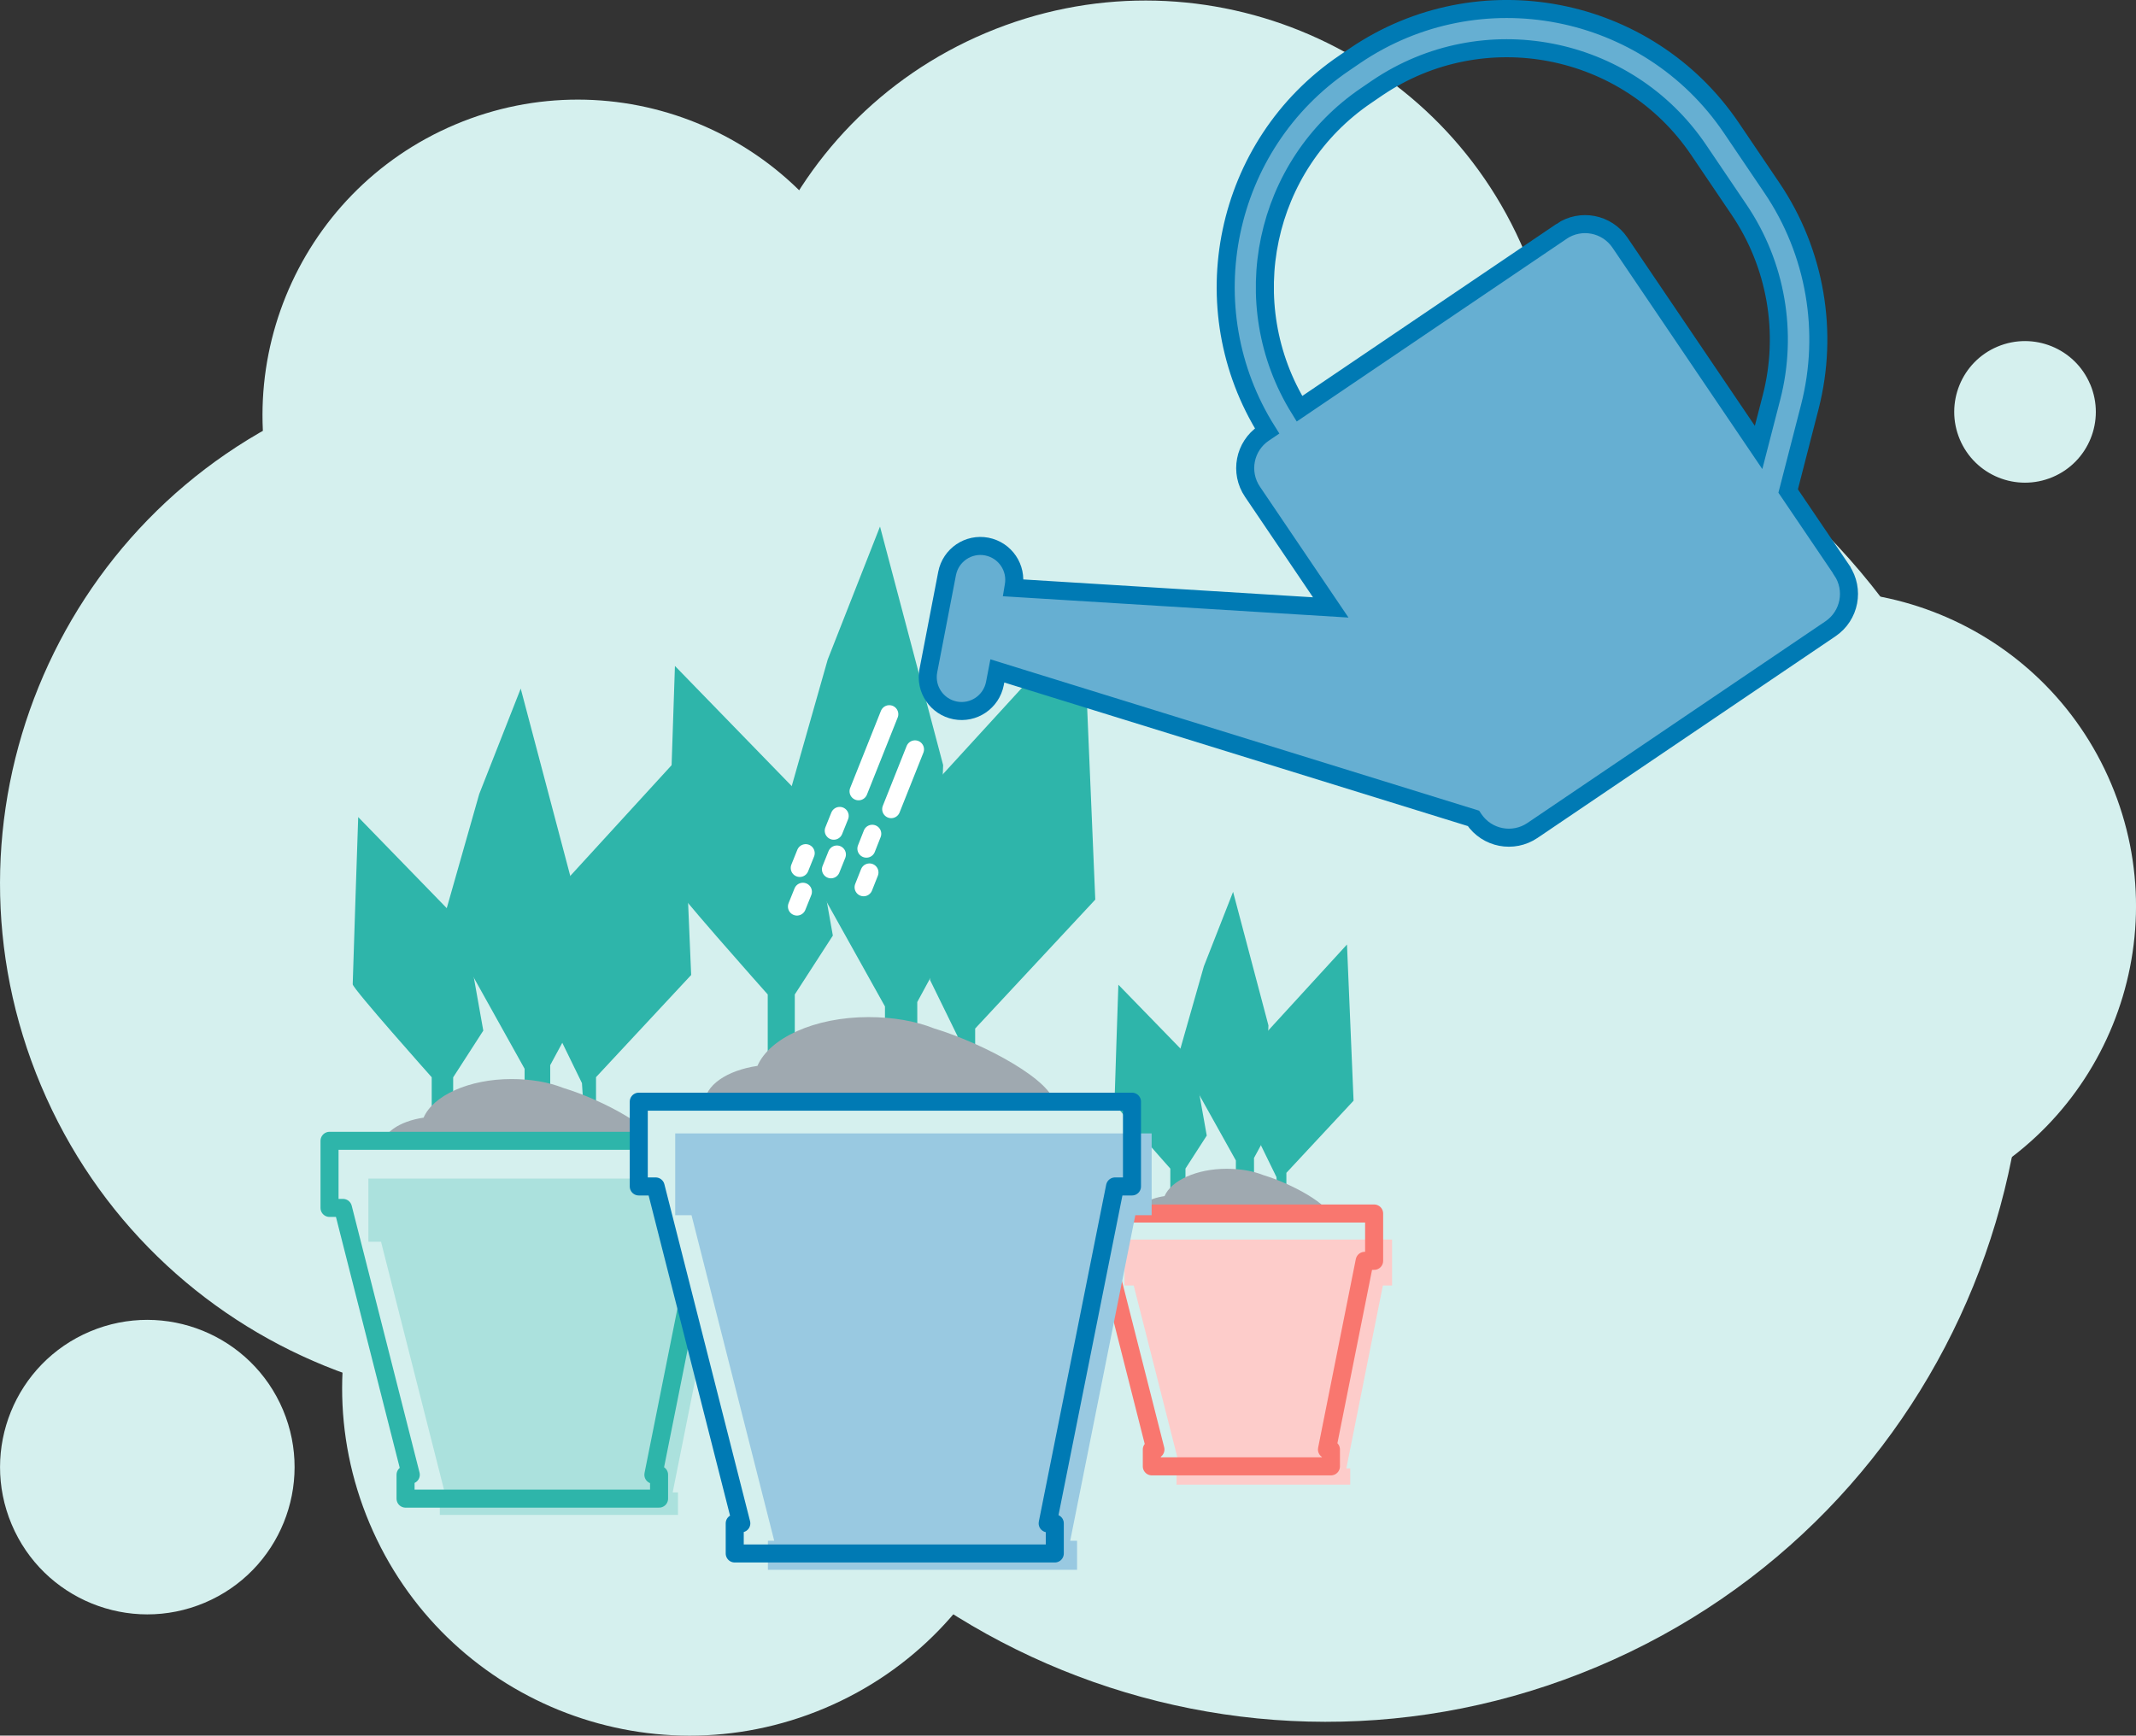
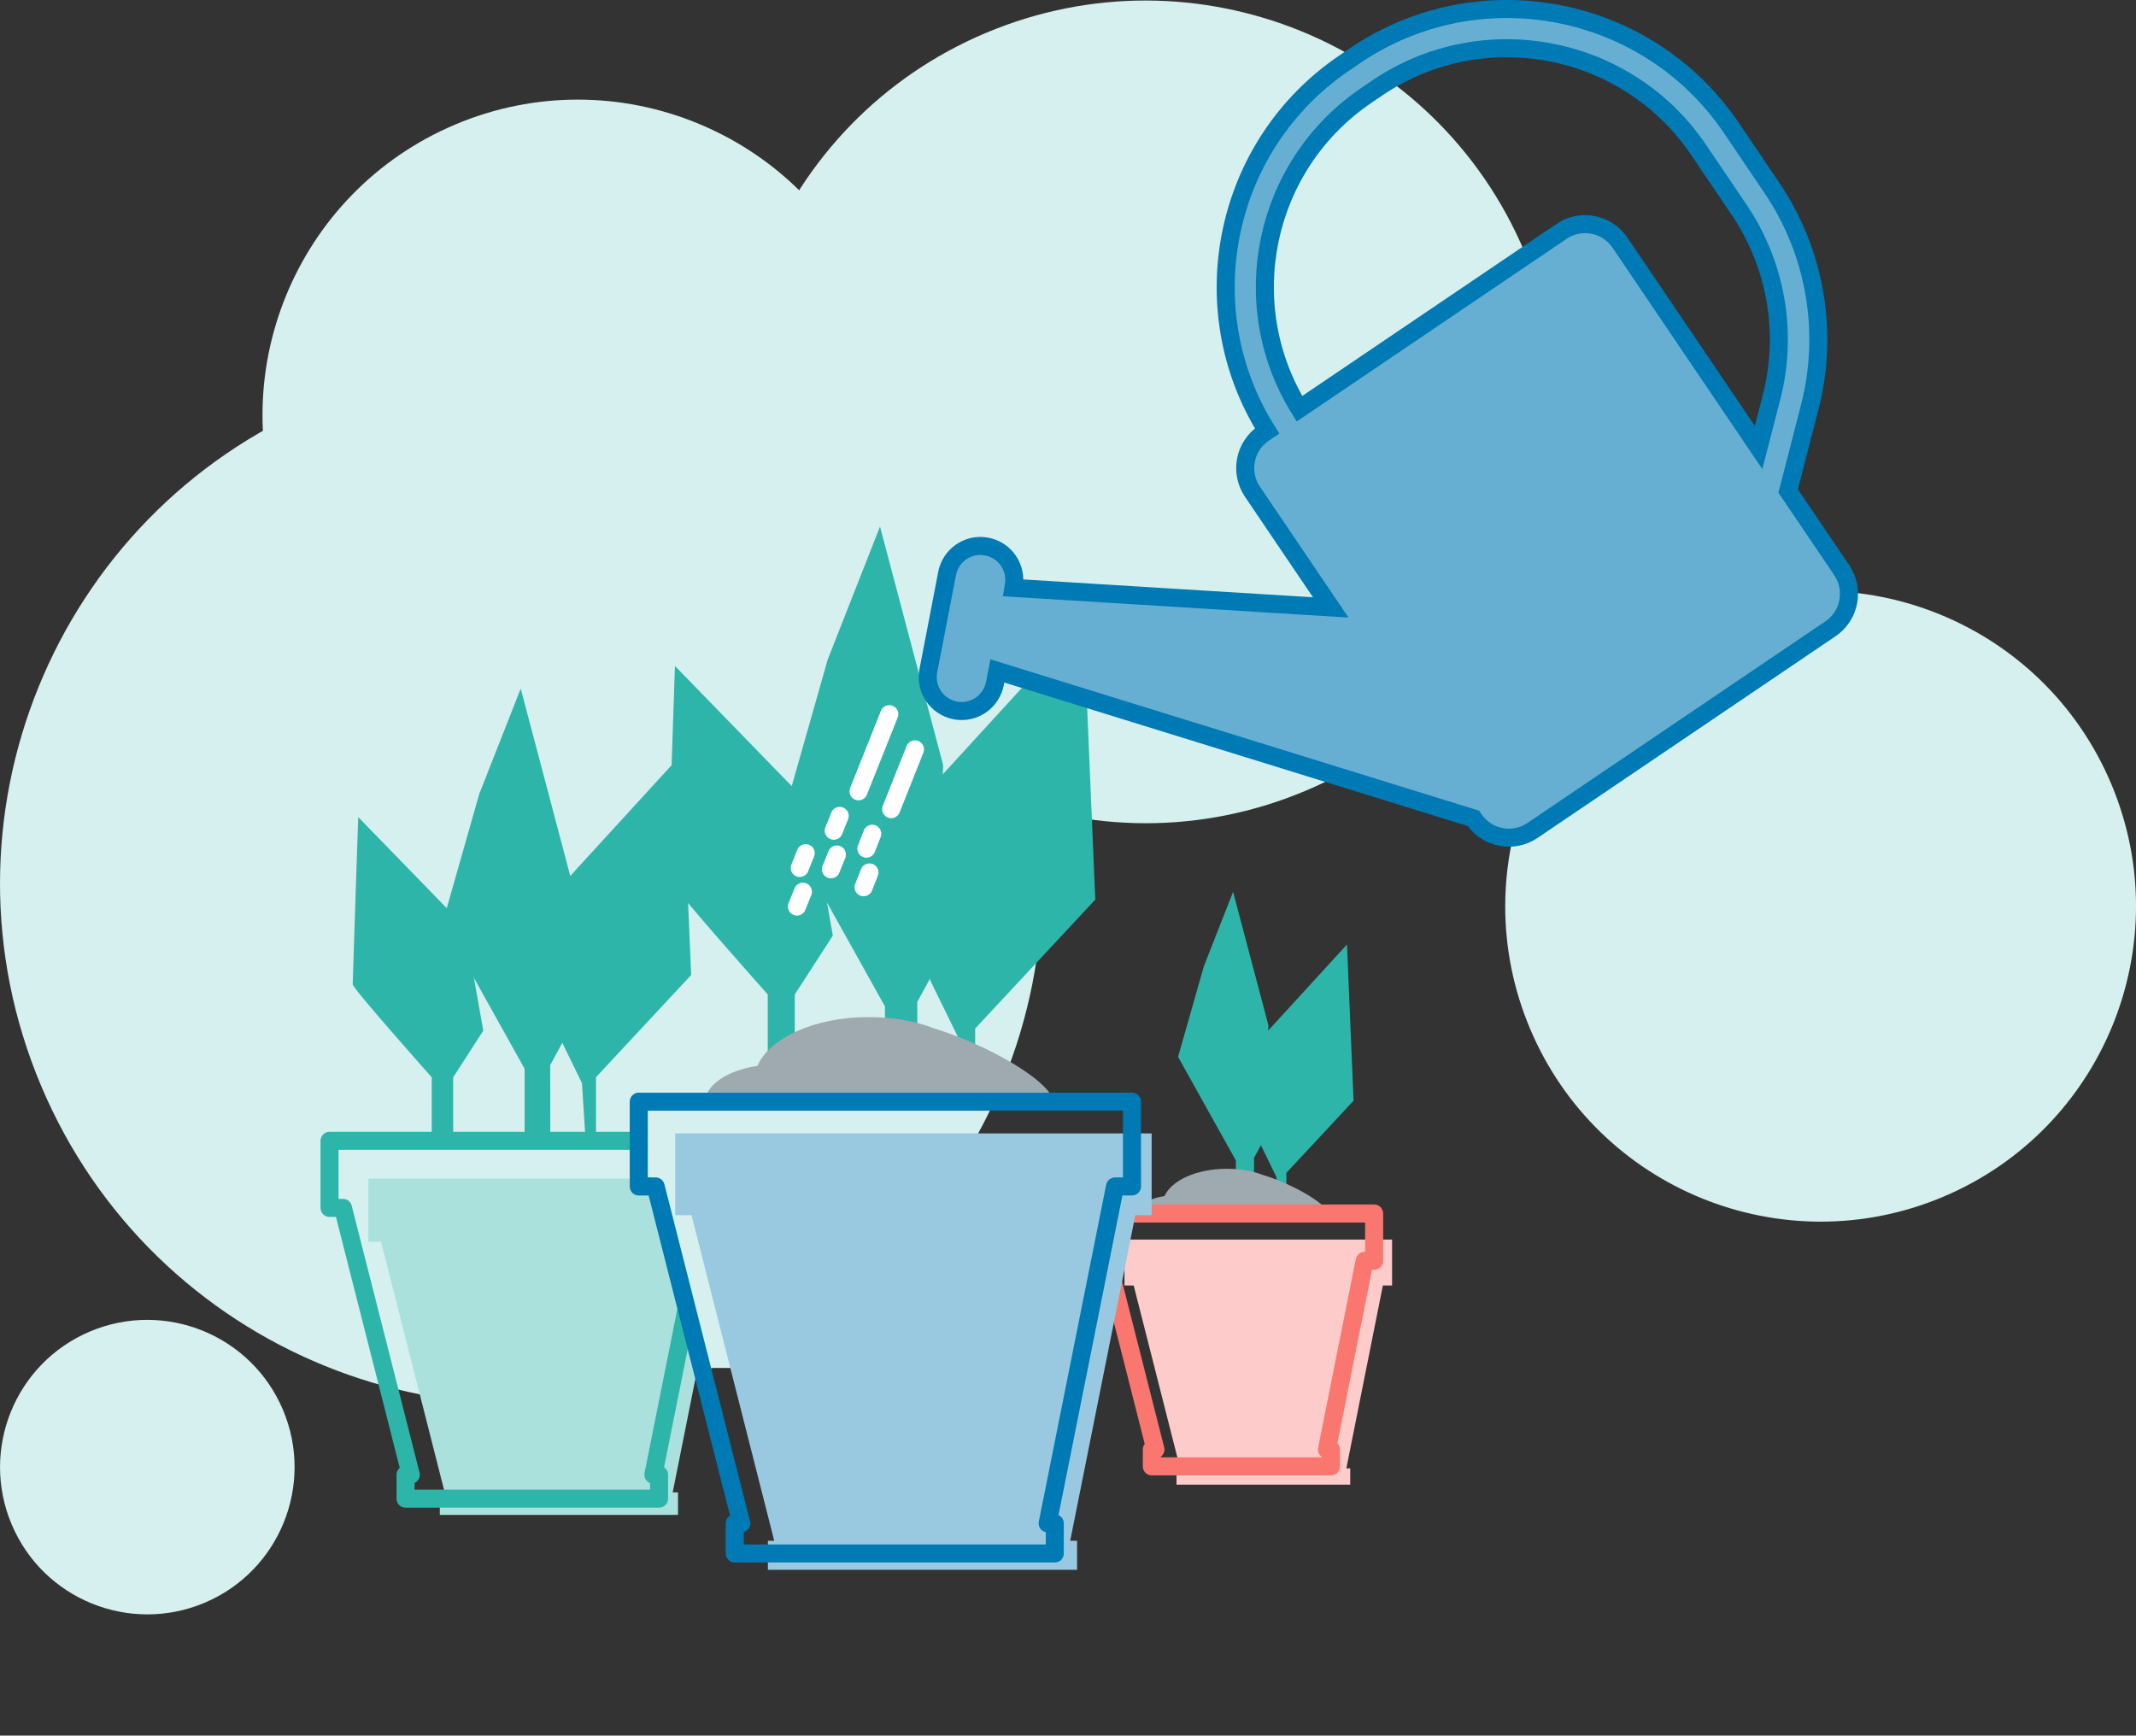
<svg xmlns="http://www.w3.org/2000/svg" id="Layer_2" viewBox="0 0 236.85 192.47">
  <rect x="0" y="0" width="236.85" height="192.47" fill="#333333" stroke="none" />
  <defs>
    <style>.cls-1{fill:#fdccca;}.cls-2{fill:#66afd2;stroke-miterlimit:10;}.cls-2,.cls-3,.cls-4,.cls-5,.cls-6{stroke-width:2px;}.cls-2,.cls-6{stroke:#007ab4;}.cls-7{fill:#abe1dd;}.cls-8{fill:#2eb5aa;}.cls-3{stroke:#f9776f;}.cls-3,.cls-4,.cls-5,.cls-6{fill:none;stroke-linecap:round;stroke-linejoin:round;}.cls-4{stroke:#fff;}.cls-5{stroke:#2eb5aa;}.cls-9{fill:#9fa9b0;}.cls-10{fill:#d5f0ee;}.cls-11{fill:#99c9e1;}</style>
  </defs>
  <g id="wellness-support-teal-bg">
    <g id="wellness-support-teal-bg-2">
      <g>
        <path id="Path_13160" class="cls-10" d="m96.3,32.44c7.5,17.8-.85,38.3-18.64,45.8-17.8,7.5-38.3-.85-45.8-18.64-7.5-17.79.85-38.3,18.64-45.8,17.79-7.5,38.3.85,45.8,18.64h0" />
        <path id="Path_13161" class="cls-10" d="m234.1,86.92c7.5,17.79-.85,38.3-18.64,45.8-17.79,7.5-38.3-.85-45.8-18.64-7.5-17.79.85-38.3,18.64-45.8,17.79-7.5,38.3.85,45.8,18.64h0" />
        <path id="Path_13162" class="cls-10" d="m31.38,156.35c3.5,8.31-.39,17.89-8.7,21.39-8.31,3.5-17.89-.39-21.39-8.7-3.5-8.31.39-17.89,8.7-21.39,0,0,0,0,0,0,8.31-3.5,17.88.39,21.39,8.7" />
-         <path id="Path_13163" class="cls-10" d="m231.78,42.63c1.68,4-.19,8.6-4.19,10.28-4,1.68-8.6-.19-10.28-4.19-1.68-3.99.19-8.6,4.18-10.28,4-1.68,8.6.19,10.28,4.18,0,0,0,0,0,0" />
        <path id="Path_13164" class="cls-10" d="m169.06,27.96c9.78,23.21-1.1,49.96-24.31,59.74-23.21,9.78-49.96-1.1-59.74-24.31-9.78-23.21,1.1-49.96,24.31-59.74,0,0,0,0,0,0,23.21-9.78,49.96,1.1,59.74,24.31" />
-         <path id="Path_13165" class="cls-10" d="m111.95,138.99c8.26,19.6-.93,42.19-20.53,50.45-19.6,8.26-42.19-.93-50.45-20.53-8.26-19.6.93-42.18,20.53-50.45,19.6-8.26,42.19.93,50.45,20.53h0" />
        <path id="Path_13167" class="cls-10" d="m111.02,75.52c12.39,29.4-1.4,63.28-30.8,75.67-29.4,12.39-63.28-1.4-75.67-30.8-12.39-29.4,1.4-63.28,30.8-75.67,29.4-12.39,63.28,1.4,75.67,30.8,0,0,0,0,0,0" />
-         <path id="Path_13169" class="cls-10" d="m218.44,83.27c16.63,39.46-1.87,84.93-41.33,101.56-39.46,16.63-84.93-1.87-101.56-41.33-16.63-39.46,1.87-84.93,41.33-101.56,39.46-16.63,84.93,1.88,101.56,41.33" />
      </g>
      <g>
        <g>
          <polygon class="cls-8" points="136.73 98.9 140.65 113.71 140.19 126.31 139.05 128.41 139.06 134.04 137.04 133.84 137.04 128.69 130.63 117.2 133.49 107.16 136.73 98.9" />
          <polygon class="cls-8" points="142.64 134.83 142.64 130.06 150.09 122.06 149.36 104.74 139.84 115.14 139.84 127.05 141.54 130.53 141.81 134.83 142.64 134.83" />
-           <path class="cls-8" d="m129.77,134.52v-4.93s-6.19-6.95-6.19-7.29.43-13.1.43-13.1l8.35,8.59,1.45,8.14-2.36,3.66v4.65l-1.68.27Z" />
          <g>
            <path class="cls-9" d="m147.55,135.03h-21.72c0-1.19,1.4-2.11,3.3-2.39.75-1.73,3.55-3.03,6.89-3.03,1.51,0,2.91.24,4.06.7h0c3.17.96,7.45,3.3,7.47,4.72Z" />
            <polygon class="cls-1" points="124.69 137.46 124.69 142.55 125.71 142.55 130.86 162.83 130.46 162.83 130.46 164.64 149.72 164.64 149.72 162.83 149.29 162.83 153.34 142.55 154.36 142.55 154.36 137.46 124.69 137.46" />
            <polygon class="cls-3" points="121.76 134.57 121.76 139.82 122.81 139.82 128.12 160.74 127.72 160.74 127.72 162.61 147.58 162.61 147.58 160.74 147.14 160.74 151.32 139.82 152.37 139.82 152.37 134.57 121.76 134.57" />
          </g>
        </g>
        <g>
          <polygon class="cls-8" points="57.74 76.36 63.28 97.31 62.62 115.14 61.01 118.12 61.02 126.09 58.17 125.8 58.17 118.52 49.1 102.25 53.14 88.05 57.74 76.36" />
          <polygon class="cls-8" points="66.09 126.2 66.09 119.45 76.64 108.12 75.6 83.62 62.13 98.34 62.13 115.19 64.53 120.11 64.92 126.2 66.09 126.2" />
          <path class="cls-8" d="m47.87,126.43v-6.97s-8.76-9.83-8.76-10.31.61-18.54.61-18.54l11.82,12.16,2.05,11.52-3.34,5.18v6.58l-2.38.39Z" />
          <g>
-             <path class="cls-9" d="m73.04,127.32h-30.73c.01-1.68,1.99-2.98,4.66-3.38,1.06-2.45,5.02-4.28,9.75-4.28,2.14,0,4.12.34,5.75.99h0c4.48,1.36,10.54,4.67,10.57,6.67Z" />
            <polygon class="cls-7" points="40.85 130.7 40.85 137.7 42.25 137.7 49.31 165.5 48.77 165.5 48.77 167.99 75.18 167.99 75.18 165.5 74.59 165.5 80.15 137.7 81.55 137.7 81.55 130.7 40.85 130.7" />
            <polygon class="cls-5" points="36.54 126.51 36.54 133.95 38.03 133.95 45.55 163.54 44.97 163.54 44.97 166.19 73.08 166.19 73.08 163.54 72.45 163.54 78.37 133.95 79.86 133.95 79.86 126.51 36.54 126.51" />
          </g>
          <polygon class="cls-10" points="90.52 151.7 78.62 151.7 70 125.4 90.52 125.33 90.52 151.7" />
        </g>
        <g>
          <polygon class="cls-8" points="97.58 58.39 104.58 84.84 103.75 107.36 101.71 111.12 101.73 121.17 98.13 120.81 98.13 111.61 86.68 91.08 91.78 73.14 97.58 58.39" />
          <polygon class="cls-8" points="108.13 122.57 108.13 114.06 121.45 99.76 120.14 68.82 103.13 87.41 103.13 108.68 106.17 114.89 106.66 122.57 108.13 122.57" />
          <path class="cls-8" d="m85.13,119.08v-8.8s-11.06-12.41-11.06-13.02.77-23.41.77-23.41l14.92,15.35,2.59,14.55-4.22,6.53v8.31l-3,.49Z" />
          <g>
            <path class="cls-9" d="m116.9,122.47h-38.8c.02-2.12,2.51-3.77,5.89-4.27,1.33-3.09,6.34-5.41,12.31-5.41,2.7,0,5.2.43,7.26,1.25h0c5.66,1.71,13.3,5.89,13.35,8.43Z" />
            <polygon class="cls-11" points="74.87 125.69 74.87 134.76 76.68 134.76 85.85 170.86 85.15 170.86 85.15 174.08 119.43 174.08 119.43 170.86 118.67 170.86 125.89 134.76 127.7 134.76 127.7 125.69 74.87 125.69" />
            <polygon class="cls-6" points="70.83 122.17 70.83 131.57 72.7 131.57 82.2 168.93 81.47 168.93 81.47 172.27 116.96 172.27 116.96 168.93 116.17 168.93 123.64 131.57 125.52 131.57 125.52 122.17 70.83 122.17" />
          </g>
        </g>
      </g>
      <path class="cls-2" d="m204.22,63.22l-5.94-8.77,2.4-9.32c2.14-8.33.61-17.19-4.21-24.31l-4.49-6.64c-9.28-13.71-27.98-17.31-41.69-8.03l-1.2.82c-13.42,9.08-17.15,27.2-8.59,40.82l-.37.25c-2.14,1.45-2.7,4.35-1.25,6.49l8.68,12.83-35.19-2.17.03-.18c.39-2.04-.94-4-2.98-4.4-2.04-.39-4,.94-4.4,2.98l-2.08,10.79c-.39,2.04.94,4,2.98,4.4,2.04.39,4-.94,4.4-2.98l.27-1.4,52.79,16.35h0s.06.09.06.09c1.45,2.14,4.35,2.7,6.49,1.25l33.04-22.36c2.14-1.45,2.7-4.35,1.25-6.49Zm-31.07-37.56l-29.06,19.67c-7.21-11.63-4-27.02,7.43-34.76l1.2-.82c11.72-7.93,27.7-4.85,35.63,6.87l4.49,6.64c4.12,6.09,5.43,13.66,3.6,20.78l-1.44,5.58-15.37-22.71c-1.45-2.14-4.35-2.7-6.49-1.25Z" />
      <g>
        <line class="cls-4" x1="98.61" y1="79.2" x2="95.2" y2="87.75" />
        <line class="cls-4" x1="92.8" y1="94.76" x2="92.14" y2="96.4" />
        <line class="cls-4" x1="93.11" y1="90.48" x2="92.45" y2="92.12" />
      </g>
      <g>
        <line class="cls-4" x1="101.46" y1="83.1" x2="98.82" y2="89.73" />
        <line class="cls-4" x1="96.41" y1="96.75" x2="95.76" y2="98.39" />
        <line class="cls-4" x1="96.72" y1="92.46" x2="96.07" y2="94.11" />
      </g>
      <g>
        <line class="cls-4" x1="89.03" y1="98.89" x2="88.37" y2="100.53" />
        <line class="cls-4" x1="89.34" y1="94.61" x2="88.68" y2="96.25" />
      </g>
    </g>
  </g>
</svg>